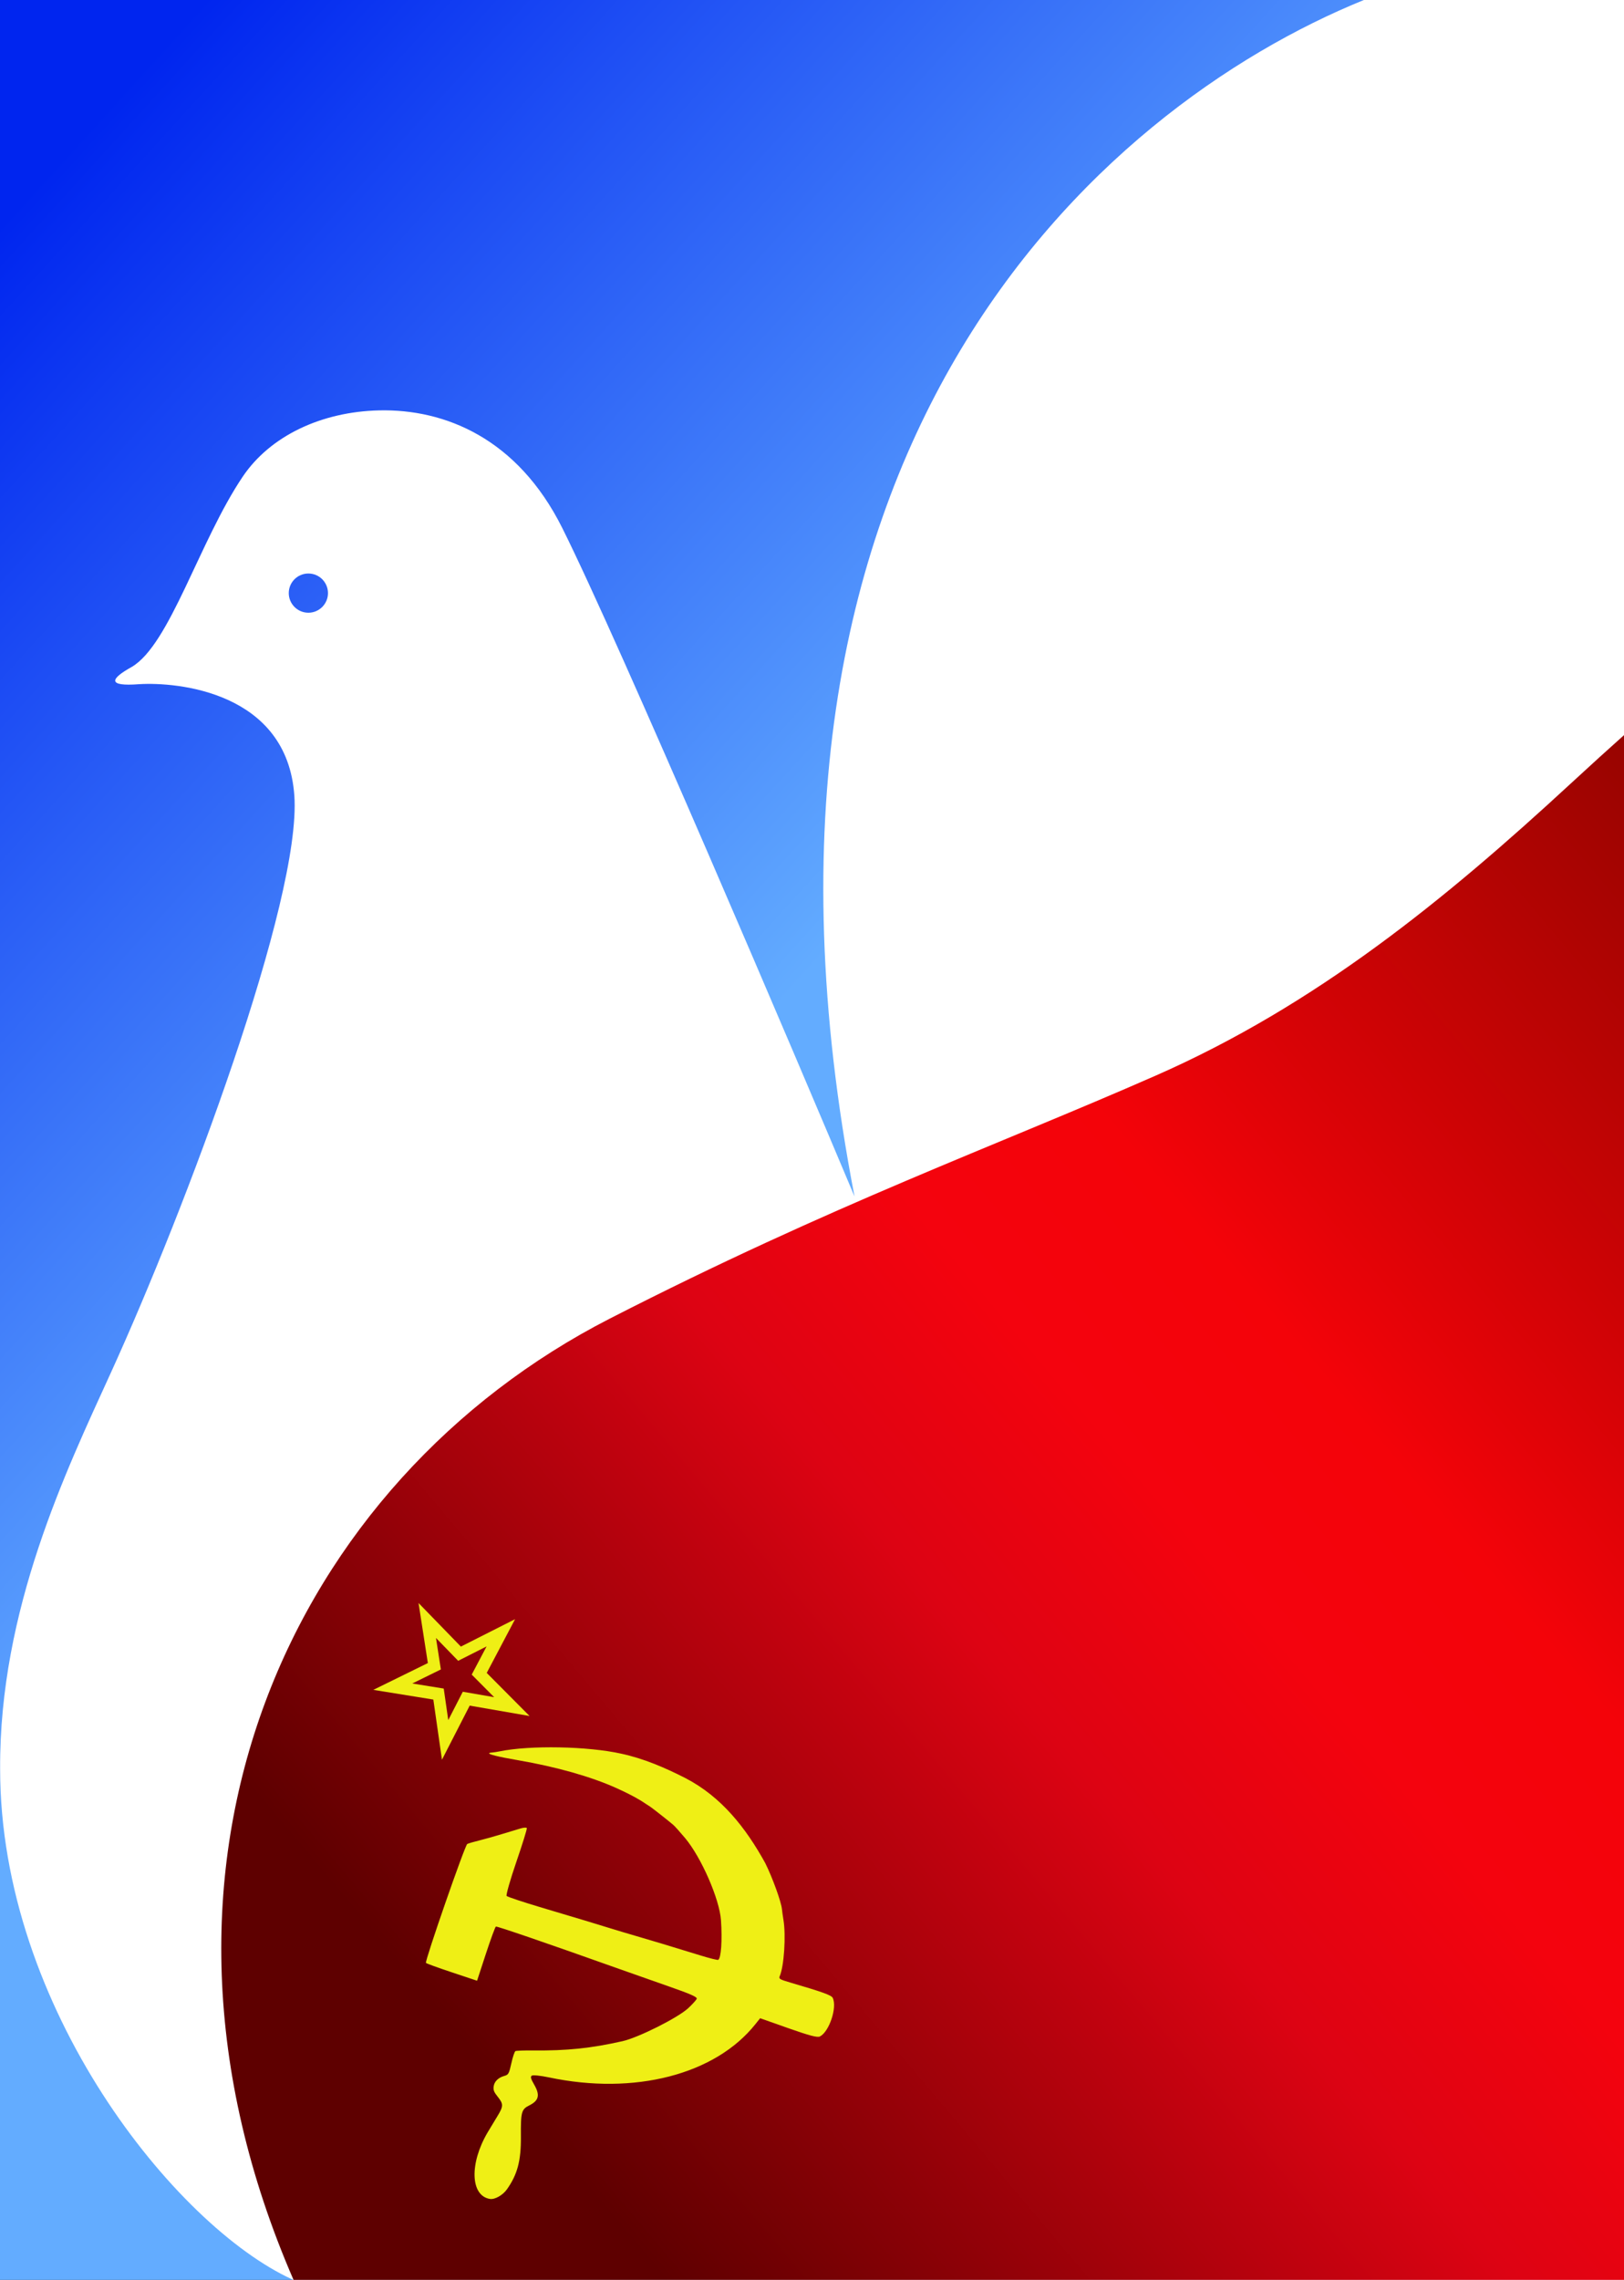
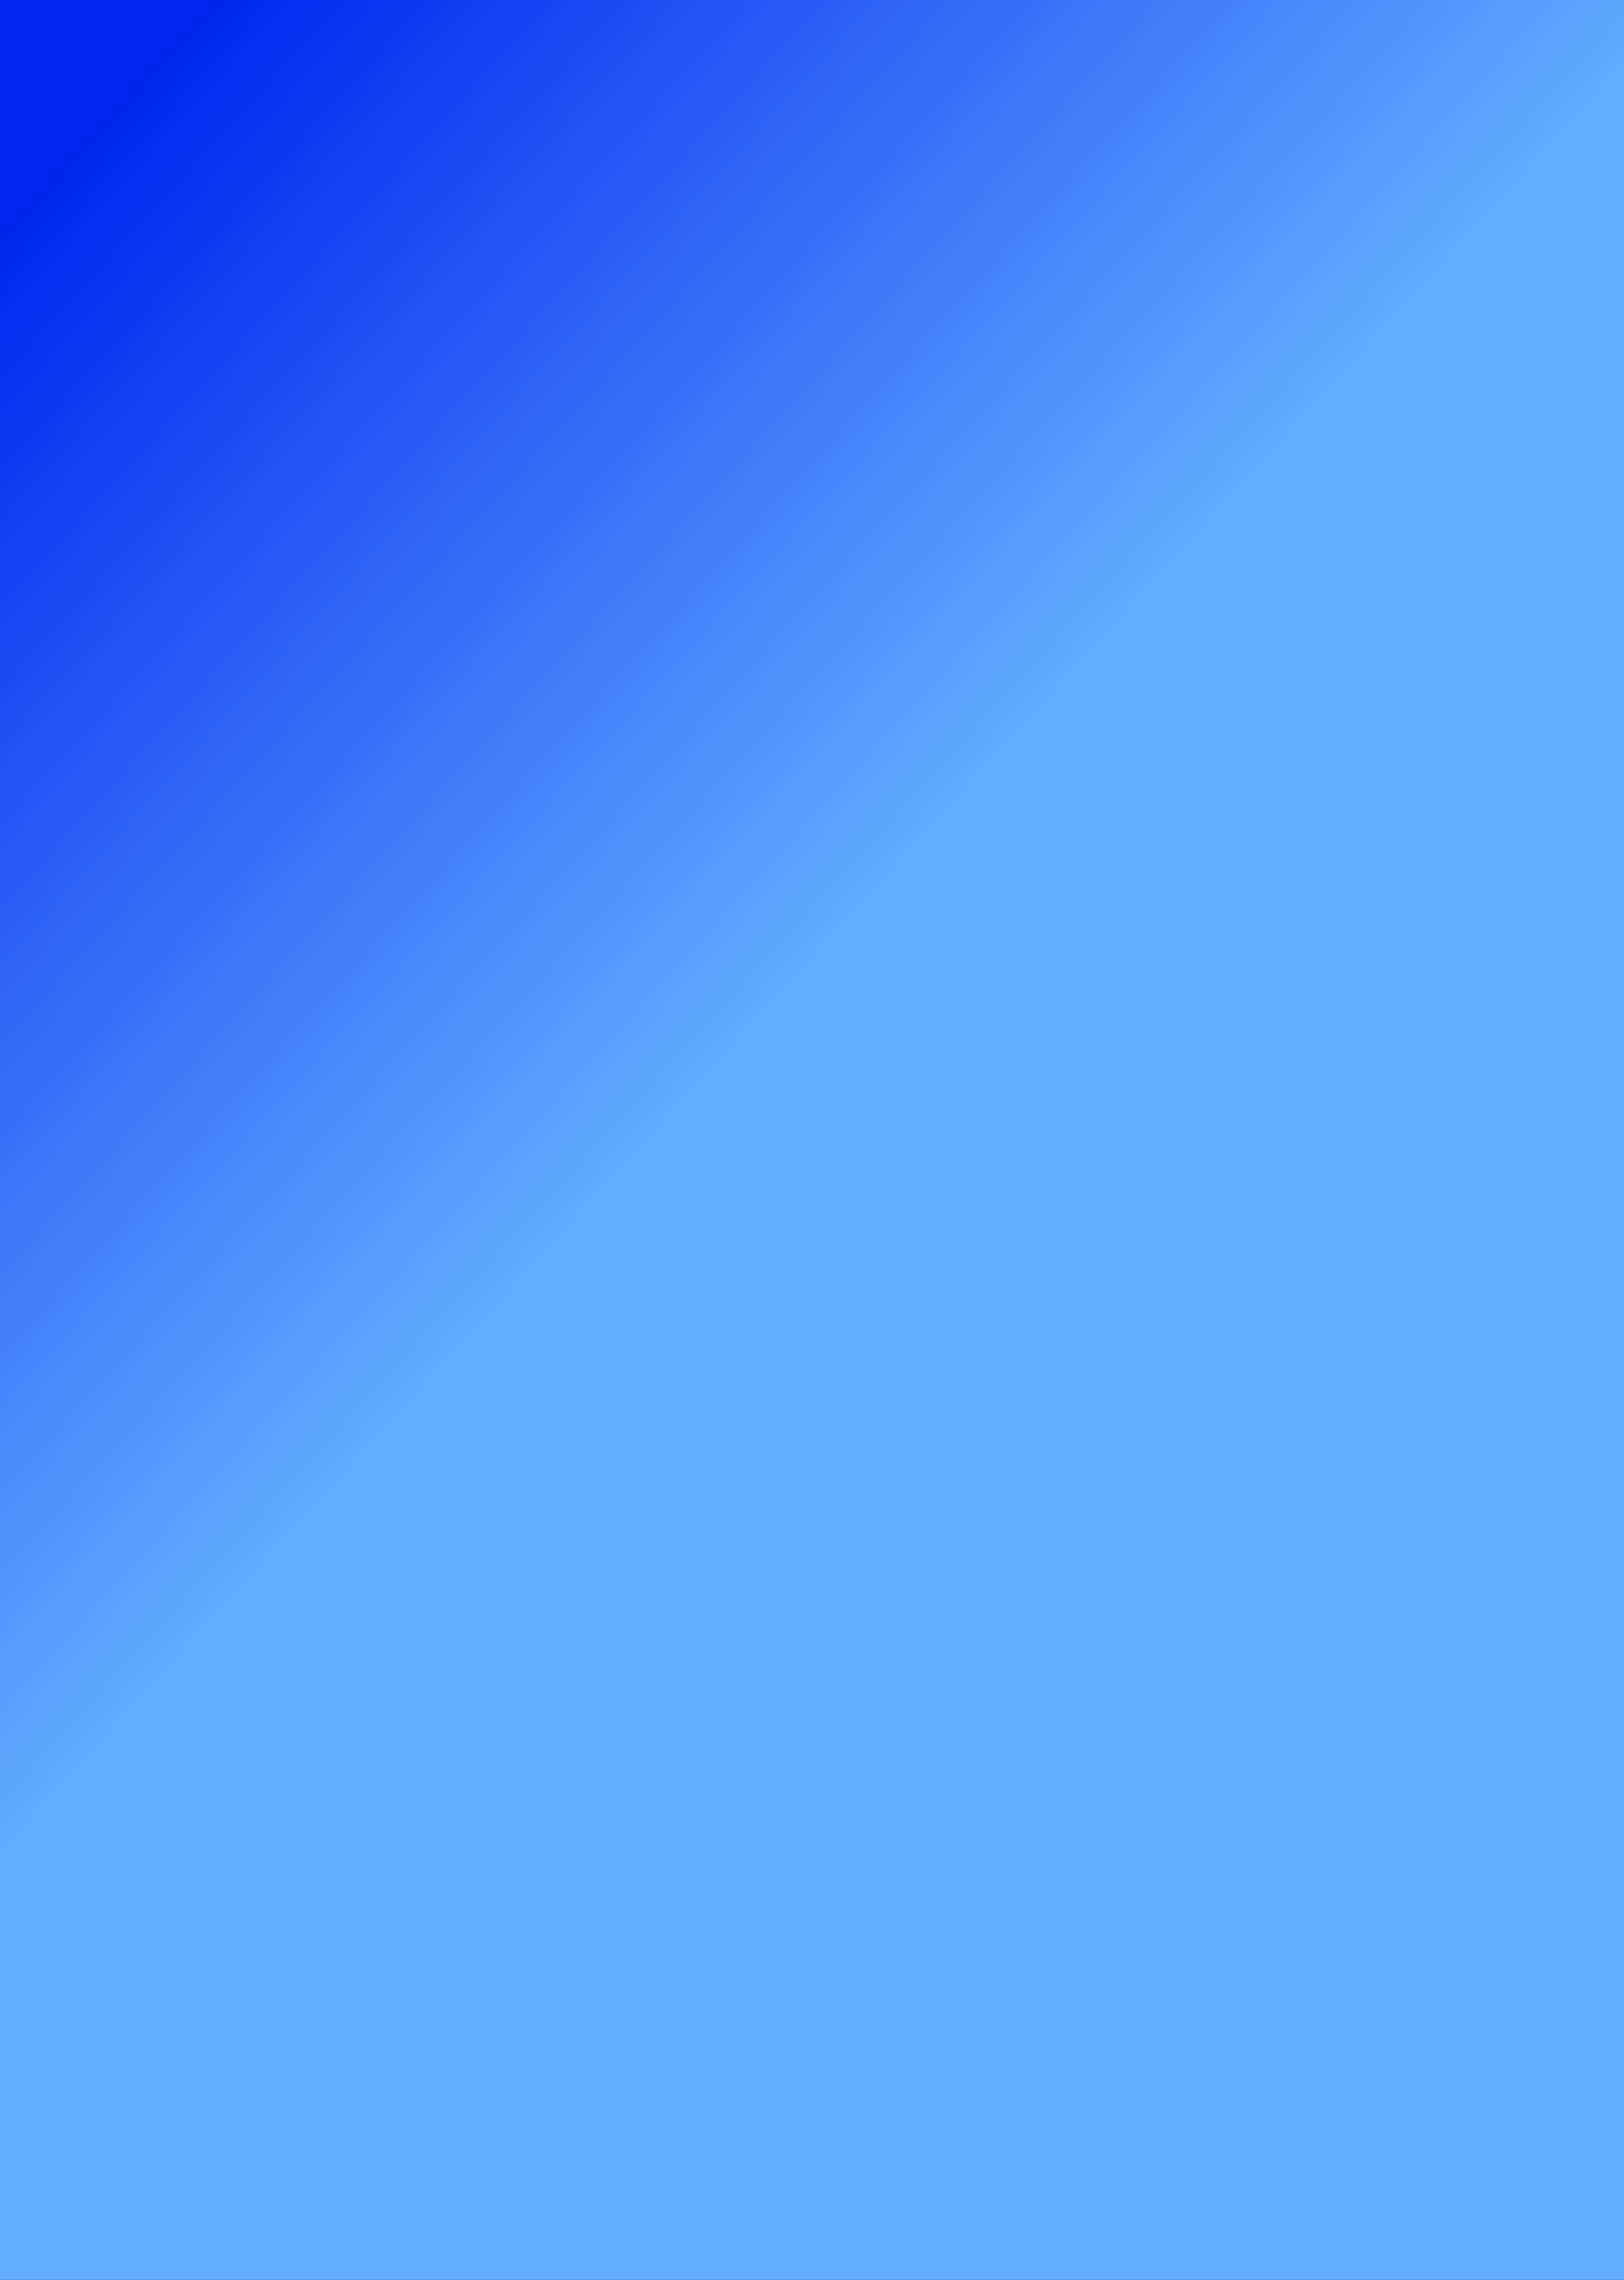
<svg xmlns="http://www.w3.org/2000/svg" xmlns:ns1="http://sodipodi.sourceforge.net/DTD/sodipodi-0.dtd" xmlns:ns2="http://www.inkscape.org/namespaces/inkscape" xmlns:xlink="http://www.w3.org/1999/xlink" version="1.1" id="svg2" width="342" height="480" viewBox="0 0 342 480" ns1:docname="dove_flag.svg" ns2:version="0.92.3 (2405546, 2018-03-11)">
  <rect x="0" y="0" width="342" height="480" fill="#333333" stroke="none" />
  <defs id="defs6">
    <linearGradient id="linearGradient893" ns2:collect="always">
      <stop id="stop885" offset="0" style="stop-color:#5e0000;stop-opacity:1" />
      <stop id="stop887" offset="0.377" style="stop-color:#dd0313;stop-opacity:1" />
      <stop style="stop-color:#f4030e;stop-opacity:1;" offset="0.512" id="stop897" />
      <stop style="stop-color:#f40309;stop-opacity:1" offset="0.629" id="stop889" />
      <stop id="stop891" offset="1" style="stop-color:#980400;stop-opacity:1" />
    </linearGradient>
    <linearGradient ns2:collect="always" id="linearGradient868">
      <stop style="stop-color:#63acff;stop-opacity:1" offset="0" id="stop864" />
      <stop style="stop-color:#0025ef;stop-opacity:1" offset="1" id="stop866" />
    </linearGradient>
    <linearGradient ns2:collect="always" xlink:href="#linearGradient868" id="linearGradient870" x1="194.791" y1="177.976" x2="23.083" y2="22.043" gradientUnits="userSpaceOnUse" />
    <linearGradient ns2:collect="always" xlink:href="#linearGradient893" id="linearGradient895" gradientUnits="userSpaceOnUse" x1="118.742" y1="454.769" x2="396.509" y2="220.615" />
    <linearGradient ns2:collect="always" xlink:href="#linearGradient868" id="linearGradient931" gradientUnits="userSpaceOnUse" x1="194.791" y1="177.976" x2="23.083" y2="22.043" />
    <linearGradient ns2:collect="always" xlink:href="#linearGradient893" id="linearGradient933" gradientUnits="userSpaceOnUse" x1="118.742" y1="454.769" x2="396.509" y2="220.615" />
  </defs>
  <ns1:namedview pagecolor="#ffffff" bordercolor="#666666" borderopacity="1" objecttolerance="10" gridtolerance="10" guidetolerance="10" ns2:pageopacity="0" ns2:pageshadow="2" ns2:window-width="1366" ns2:window-height="707" id="namedview4" showgrid="false" ns2:zoom="0.61013315" ns2:cx="66.790352" ns2:cy="336.62338" ns2:window-x="0" ns2:window-y="26" ns2:window-maximized="1" ns2:current-layer="svg2" ns2:snap-global="false" />
  <g id="g947">
    <path id="path941" d="M 0,0 V 480 H 342 V 0 Z" style="fill:url(#linearGradient931);fill-opacity:1;stroke:none;stroke-width:0.25" />
-     <path id="path14" d="M 287.219,0 C 231.484,22.652 149.526,94.395 179.957,251.914 168.392,224.375 130.496,135.341 118.387,111.123 108.939,92.228 93.611,86.095 79.871,86.402 c -12.124,0.271 -22.95,5.332 -28.766,13.969 -9.152,13.592 -15.343,35.367 -23.375,40.051 -4.573,2.54 -5.154,4.137 1.527,3.629 8.13,-0.508 31.206,1.623 32.73,23.471 1.524,21.848 -22.864,86.885 -38.615,121.436 -9.474,20.781 -23.51,49.896 -23.346,83.457 -0.009,50.432 36.981,96.242 61.455,107.459 0.074,0.044 0.148,0.083 0.223,0.127 H 342 V 0 Z M 64.941,120.746 c 2.279,7.3e-4 4.126,1.848 4.127,4.127 3.48e-4,2.28 -1.847,4.128 -4.127,4.129 -2.28,3.5e-4 -4.129,-1.848 -4.129,-4.129 7.23e-4,-2.28 1.849,-4.127 4.129,-4.127 z" style="fill:#ffffff;stroke:none;stroke-width:0.25;stroke-linecap:butt;stroke-linejoin:miter;stroke-opacity:1" ns2:connector-curvature="0" />
-     <path id="path20" d="m 342,154.777 c -3.172,2.836 -6.728,6.047 -11.23,10.203 -26.421,24.389 -53.615,46.635 -87.393,61.48 -33.829,14.868 -68.114,27.169 -114.982,51.172 C 62.068,311.601 23.439,391.639 61.812,480 H 342 Z" style="fill:url(#linearGradient933);fill-opacity:1;stroke:none;stroke-width:0.25;stroke-linecap:butt;stroke-linejoin:miter;stroke-opacity:1" ns2:connector-curvature="0" />
-     <path id="path900" d="m 88.14,337.499 1.962,12.644 -11.479,5.64 12.632,2.043 1.819,12.663 5.839,-11.386 12.605,2.185 -9.017,-9.071 5.972,-11.317 -11.417,5.775 z m 3.674,7.356 4.672,4.811 5.985,-3.027 -3.13,5.932 4.727,4.755 -6.607,-1.145 -3.061,5.969 -0.954,-6.638 -6.622,-1.07 6.018,-2.956 z m 11.285,24.202 9e-4,0.002 c -0.032,0.013 -0.051,0.031 -0.067,0.045 -0.281,0.238 1.829,0.764 6.036,1.488 8.061,1.387 15.378,3.455 20.733,5.869 1.787,0.806 3.53,1.658 5.21,2.674 0.811,0.529 1.684,1.098 1.941,1.265 0.47,0.305 3.878,2.994 4.86,3.834 0.29,0.249 1.386,1.472 2.435,2.719 3.432,4.081 7.276,12.876 7.582,17.325 0.292,4.245 0.029,8.04 -0.588,8.349 -0.151,0.075 -1.828,-0.34 -3.732,-0.928 -5.689,-1.758 -10.899,-3.328 -13.741,-4.146 -1.472,-0.424 -3.871,-1.143 -5.329,-1.595 -3.597,-1.114 -5.938,-1.817 -14.305,-4.309 -3.933,-1.172 -7.282,-2.285 -7.444,-2.474 -0.162,-0.188 0.757,-3.42 2.047,-7.176 1.29,-3.756 2.281,-6.957 2.204,-7.111 -0.077,-0.153 -0.665,-0.12 -1.307,0.073 -0.642,0.193 -2.424,0.732 -3.963,1.198 -1.539,0.466 -3.69,1.075 -4.778,1.34 -1.089,0.265 -2.211,0.591 -2.496,0.733 -0.486,0.243 -8.933,24.561 -8.696,25.035 0.059,0.118 2.502,1.008 5.433,1.98 l 5.329,1.776 1.846,-5.634 c 1.015,-3.097 1.97,-5.694 2.116,-5.767 0.23,-0.115 10.84,3.529 26.04,8.942 2.502,0.891 7.226,2.556 10.498,3.697 4.514,1.575 5.903,2.198 5.757,2.567 -0.106,0.268 -0.907,1.151 -1.78,1.965 -2.181,2.033 -10.501,6.208 -13.876,6.964 -6.709,1.503 -11.623,2.011 -18.828,1.946 -1.844,-0.017 -3.505,0.043 -3.69,0.136 -0.185,0.093 -0.574,1.25 -0.862,2.567 -0.472,2.152 -0.62,2.421 -1.44,2.644 -1.315,0.359 -2.167,1.197 -2.291,2.265 -0.089,0.761 0.079,1.152 0.873,2.147 1.217,1.524 1.204,1.988 -0.105,4.125 -0.572,0.934 -1.481,2.432 -2.014,3.334 -3.88,6.565 -3.654,13.375 0.461,14.043 1.029,0.167 2.71,-0.783 3.592,-2.031 2.205,-3.119 2.975,-6.025 2.936,-11.056 -0.041,-5.268 0.101,-5.777 1.806,-6.63 1.973,-0.987 2.249,-2.161 1.01,-4.31 -0.742,-1.286 -0.846,-1.68 -0.528,-1.928 0.219,-0.172 1.829,-0.012 3.58,0.358 18.046,3.819 35.082,-0.576 43.543,-11.236 l 0.97,-1.213 5.937,2.097 c 4.433,1.563 6.12,2.008 6.636,1.749 1.983,-0.995 3.698,-6.159 2.704,-8.145 -0.276,-0.552 -2.145,-1.225 -8.935,-3.215 -2.178,-0.638 -2.462,-0.8 -2.232,-1.31 0.924,-2.045 1.357,-8.592 0.789,-11.95 -0.123,-0.726 -0.263,-1.704 -0.306,-2.175 -0.143,-1.538 -1.98,-6.62 -3.518,-9.716 -4.077,-7.387 -9.194,-13.956 -16.862,-17.919 -4.29,-2.179 -8.686,-4.081 -13.441,-5.11 -7.056,-1.578 -19.23,-1.812 -25.66,-0.487 -0.535,0.11 -1.246,0.217 -1.578,0.241 -0.242,0.018 -0.414,0.04 -0.51,0.076 z" style="fill:#efef15;fill-opacity:1;stroke-width:0.137" ns2:connector-curvature="0" />
  </g>
</svg>